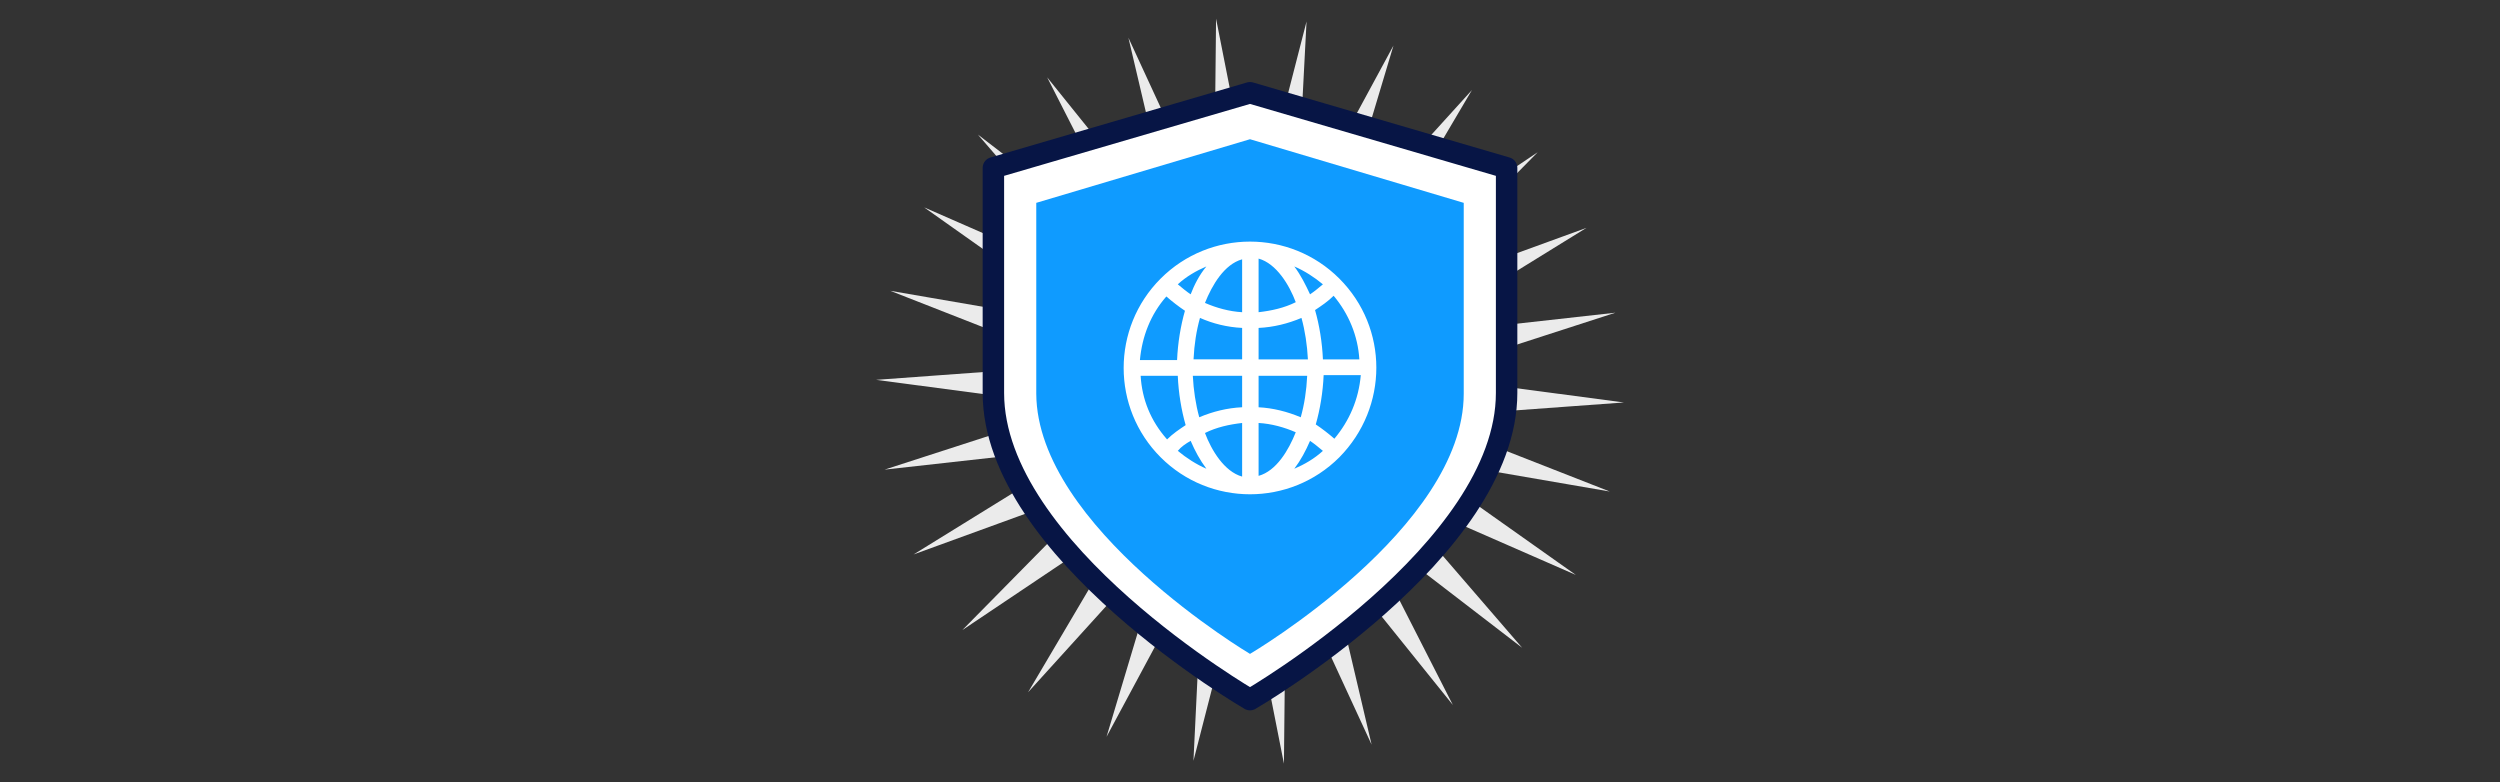
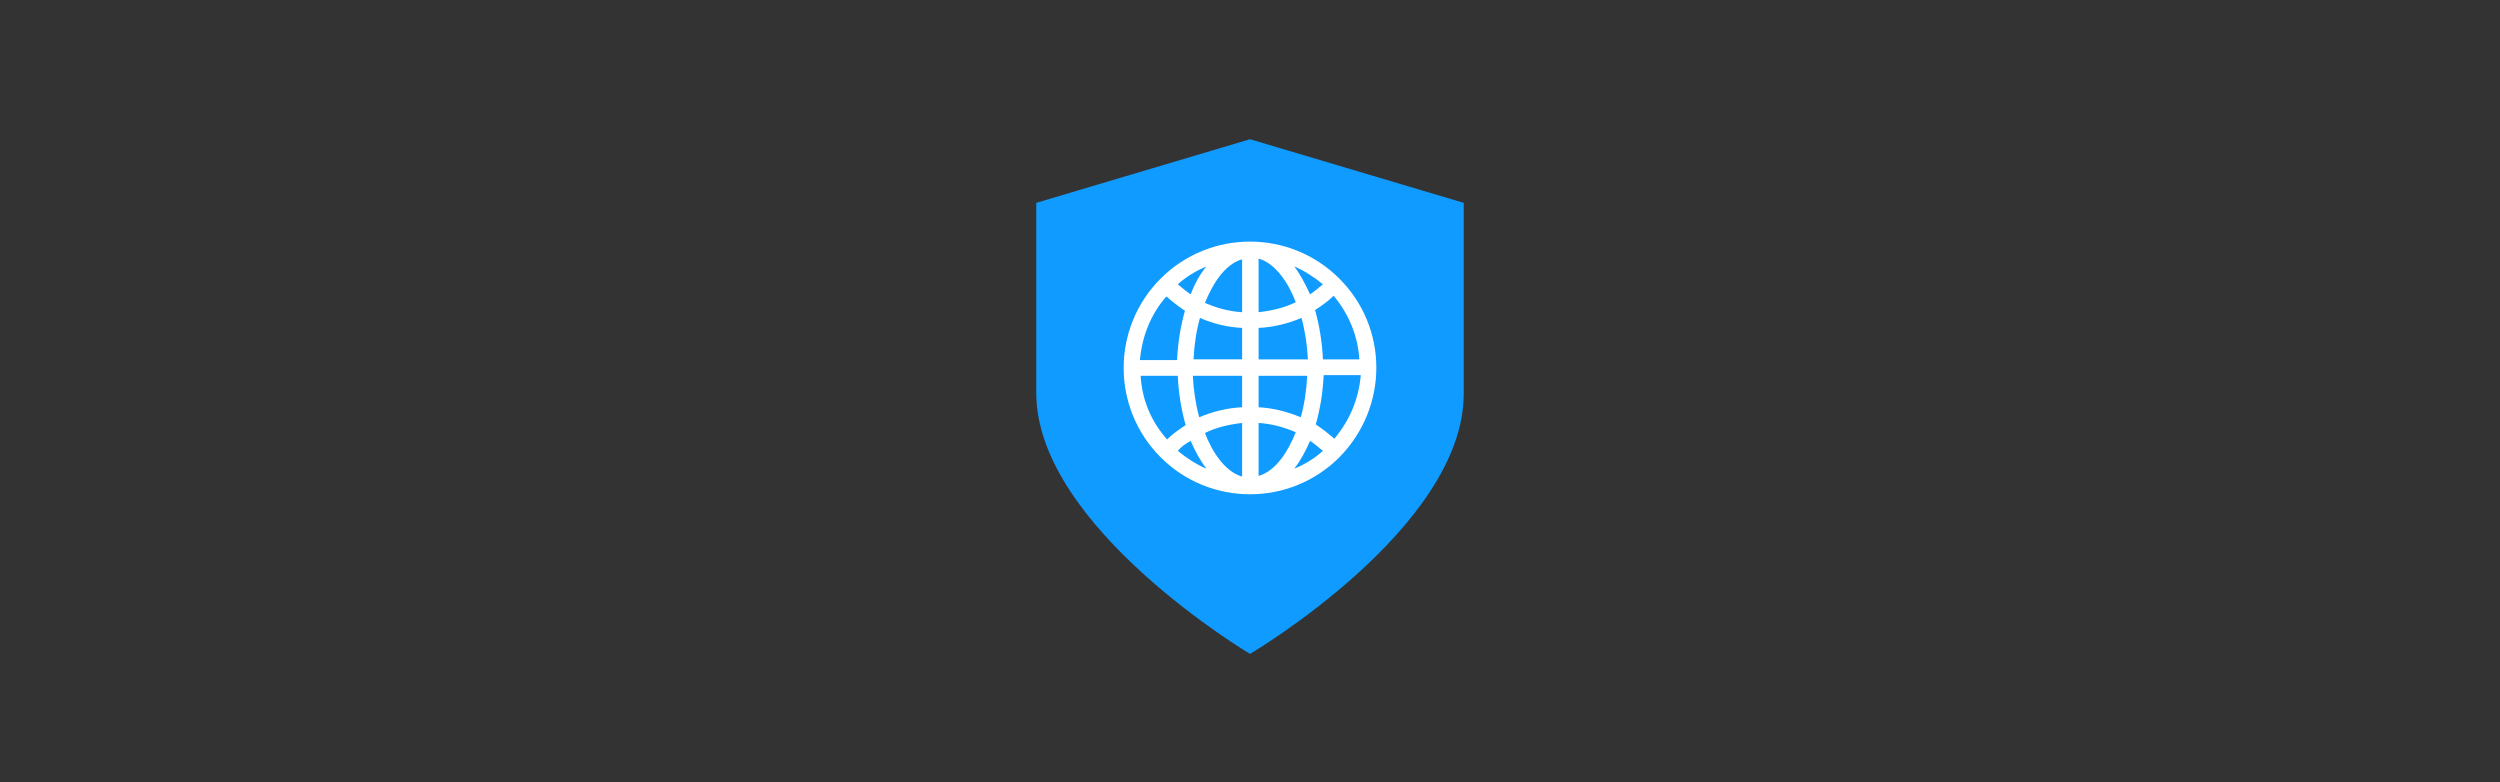
<svg xmlns="http://www.w3.org/2000/svg" id="Layer_1" data-name="Layer 1" viewBox="0 0 1176 368">
  <rect x="0" y="0" width="1176" height="368" fill="#333333" stroke="none" />
  <defs>
    <style>
      .cls-1 {
        stroke: #071545;
        stroke-linecap: round;
        stroke-linejoin: round;
        stroke-width: 10.09px;
      }

      .cls-1, .cls-2 {
        fill: #fff;
      }

      .cls-3 {
        fill: #ebebeb;
      }

      .cls-4 {
        fill: #0f9bff;
      }
    </style>
  </defs>
-   <path class="cls-3" d="M645.19,350.25l-40.23-87.12-1,96.09-18.62-94.43-23.94,93.1,4.66-96.09-45.55,84.79,27.6-92.1-64.51,71.16,48.88-82.79-79.8,53.53,67.5-68.5-90.44,32.92,81.8-50.54-95.43,10.64,91.44-29.59-95.43-12.64,95.76-6.98-89.11-34.91,94.43,16.29-78.47-55.53,88.11,38.57-62.84-72.82,76.14,58.52-43.56-85.45,60.18,74.81-21.95-93.43,40.23,87.12,1-96.09,18.62,94.43,23.94-93.1-4.99,96.09,45.89-84.79-27.6,92.1,64.51-71.16-48.88,82.79,79.8-53.53-67.5,68.5,90.44-32.92-81.8,50.54,95.43-10.64-91.44,29.59,95.43,12.64-95.76,6.98,89.11,34.91-94.43-16.29,78.47,55.53-88.11-38.57,62.84,72.82-76.14-58.52,43.56,85.45-60.18-74.81,21.95,93.43h0Z" />
-   <path class="cls-1" d="M588,43.63l-120.71,35.31v105.92c0,74.31,120.71,144.25,120.71,144.25,0,0,120.71-69.94,120.71-144.25v-105.92l-120.71-35.31Z" />
  <path class="cls-4" d="M588,65.49l-100.54,29.93v89.78c.34,62.88,100.54,122.39,100.54,122.39,0,0,100.54-59.18,100.54-122.39v-89.78l-100.54-29.93Z" />
  <path class="cls-2" d="M630.03,131.05c-23.2-23.2-60.86-23.2-84.06,0-23.2,23.2-23.2,60.86,0,84.06s60.86,23.2,84.06,0c23.2-23.54,23.2-60.86,0-84.06ZM627.68,206.37c-2.69-2.35-5.72-4.71-8.74-6.72,2.02-7.06,3.36-15.13,3.7-23.2h17.48c-1.01,11.43-5.38,21.52-12.44,29.93h0ZM536.55,176.78h17.48c.34,8.07,1.68,16.14,3.7,23.2-3.03,2.02-6.05,4.03-8.74,6.72-7.73-8.74-11.77-18.83-12.44-29.93ZM548.66,139.46c2.69,2.35,5.72,4.71,8.74,6.72-2.02,7.06-3.36,15.13-3.7,23.2h-17.48c1.01-11.1,5.04-21.52,12.44-29.93ZM584.3,146.86c-6.05-.34-12.1-2.02-17.48-4.37,3.36-8.41,9.08-18.16,17.48-20.51v24.88ZM584.3,154.25v14.79h-22.86c.34-7.06,1.34-13.45,3.03-19.5,6.05,2.69,12.78,4.37,19.84,4.71ZM584.3,176.78v14.79c-7.06.34-13.79,2.02-20.17,4.71-1.68-6.05-2.69-12.78-3.03-19.5h23.2ZM584.3,198.97v25.22c-8.41-2.35-14.46-12.44-17.48-20.51,5.38-2.69,11.43-4.03,17.48-4.71ZM592.04,198.97c6.05.34,12.1,2.02,17.48,4.37-3.36,8.41-9.08,18.16-17.48,20.51v-24.88ZM592.04,191.58v-14.79h22.86c-.34,7.06-1.34,13.45-3.03,19.5-6.39-2.69-13.11-4.37-19.84-4.71ZM592.04,169.05v-14.79c7.06-.34,13.79-2.02,20.17-4.71,1.68,6.05,2.69,12.78,3.03,19.5h-23.2ZM592.04,146.86v-25.22c8.41,2.35,14.46,12.44,17.48,20.51-5.38,2.69-11.43,4.03-17.48,4.71ZM608.85,125.34c4.71,2.02,9.41,5.04,13.45,8.41-2.02,1.68-4.03,3.36-6.05,4.71-2.02-4.37-4.37-9.08-7.4-13.11h0ZM560.09,138.45c-2.02-1.34-4.03-3.03-6.05-4.71,4.03-3.7,8.74-6.39,13.45-8.41-3.36,4.03-5.72,8.74-7.4,13.11ZM560.09,207.38c2.02,4.71,4.37,9.08,7.4,13.11-4.71-2.02-9.41-5.04-13.45-8.41,1.68-2.02,3.7-3.36,6.05-4.71ZM616.24,207.38c2.02,1.34,4.03,3.03,6.05,4.71-4.03,3.7-8.74,6.39-13.45,8.41,3.03-4.03,5.38-8.41,7.4-13.11h0ZM622.3,169.05c-.34-8.07-1.68-16.14-3.7-23.2,3.03-2.02,6.05-4.03,8.74-6.72,7.06,8.41,11.43,18.83,12.1,29.93h-17.15,0Z" />
</svg>